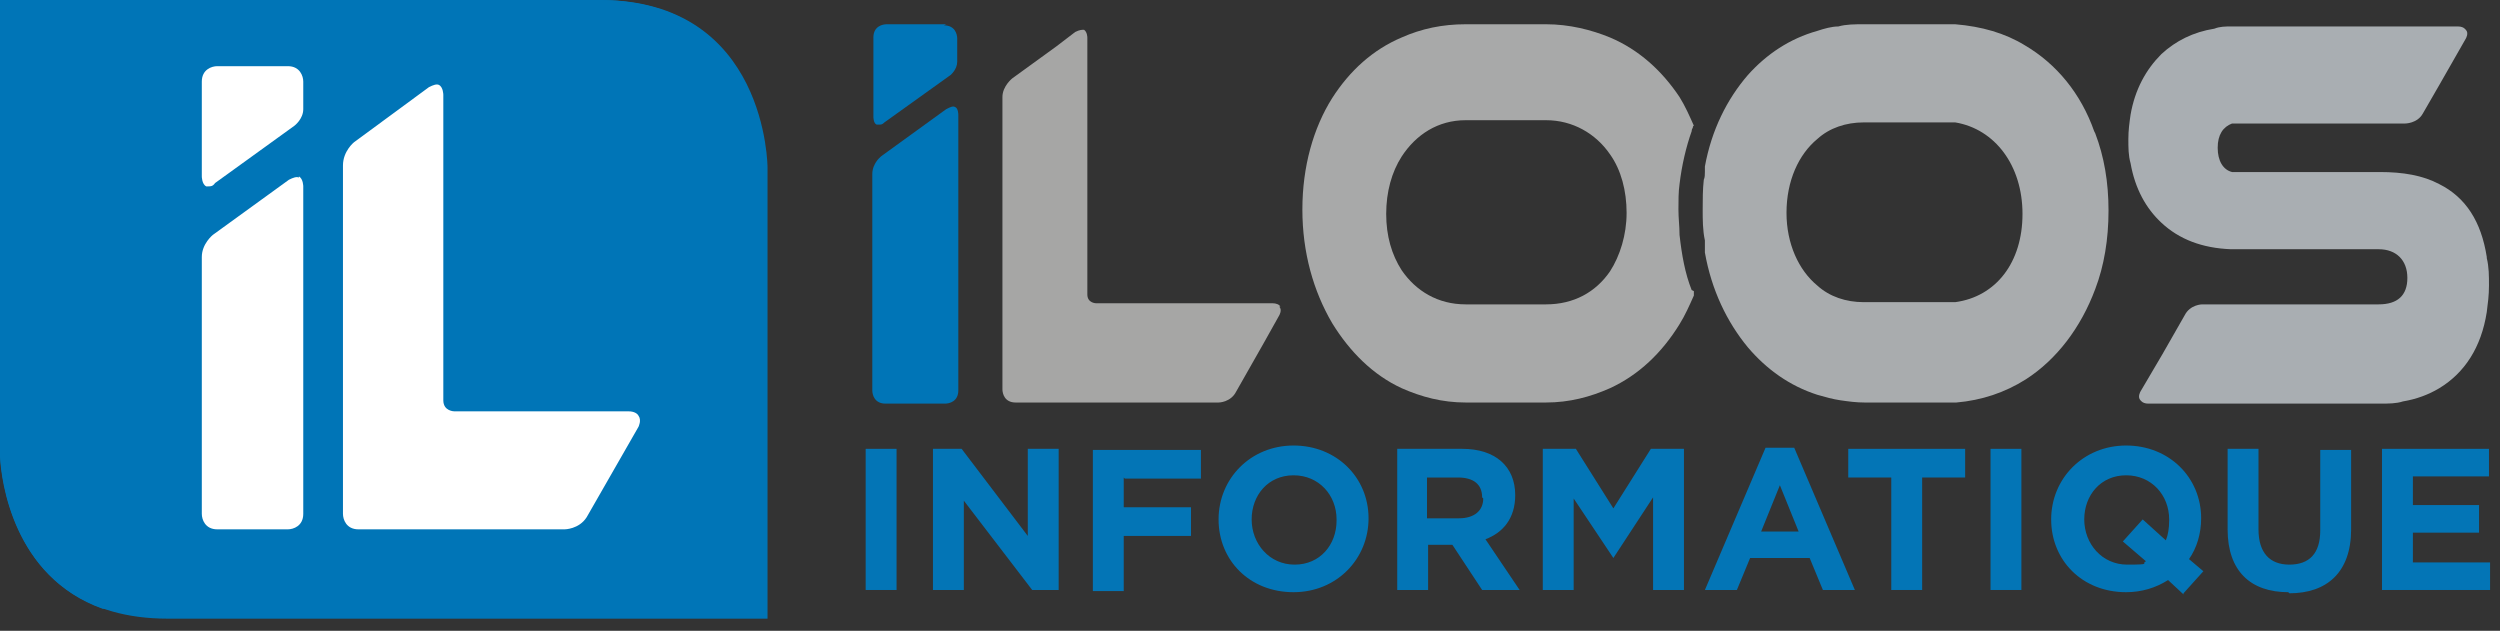
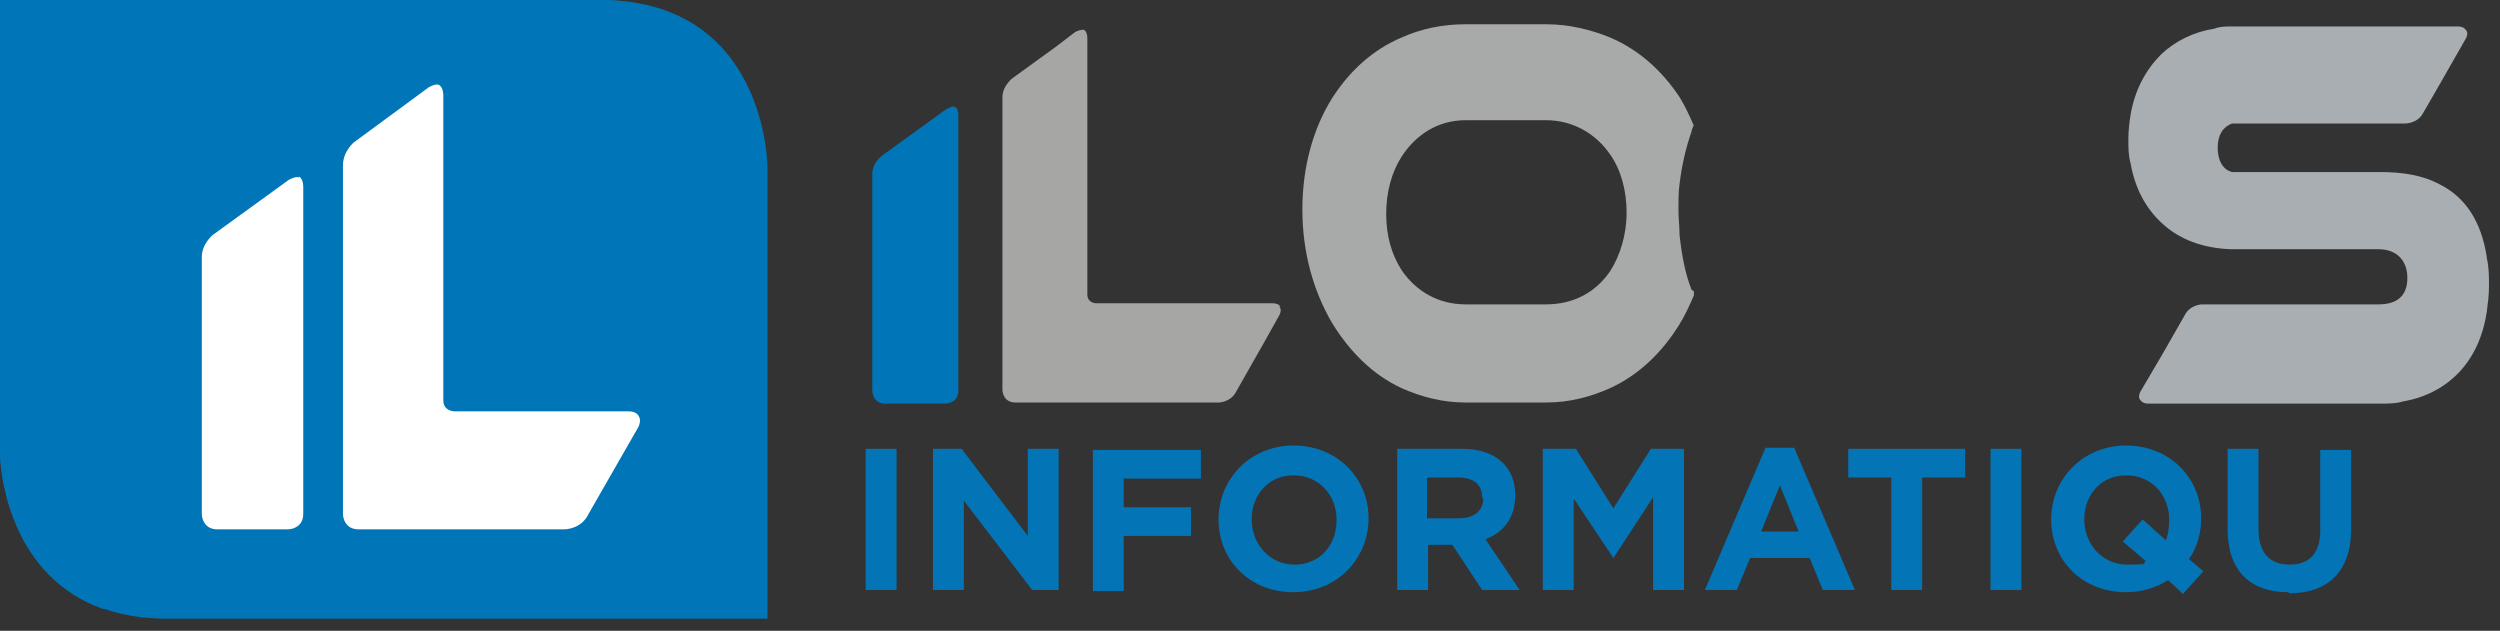
<svg xmlns="http://www.w3.org/2000/svg" version="1.1" viewBox="0 0 226.7 57.2">
  <rect x="0" y="0" width="226.7" height="57.2" fill="#333333" stroke="none" />
  <defs>
    <style>
      .cls-1 {
        fill: #fff;
      }

      .cls-2 {
        fill: none;
      }

      .cls-3 {
        fill: #a9aeb2;
      }

      .cls-4 {
        fill: #0375b6;
      }

      .cls-5 {
        clip-path: url(#clippath-1);
      }

      .cls-6 {
        isolation: isolate;
      }

      .cls-7 {
        fill: #0075b7;
      }

      .cls-8 {
        clip-path: url(#clippath-3);
      }

      .cls-9 {
        fill: #a6a6a5;
      }

      .cls-10 {
        fill: #a8a9a9;
      }

      .cls-11 {
        fill: #aaadb0;
      }

      .cls-12 {
        clip-path: url(#clippath-2);
      }

      .cls-13 {
        fill: #a9acae;
      }

      .cls-14 {
        clip-path: url(#clippath);
      }
    </style>
    <clipPath id="clippath">
      <rect class="cls-2" width="226.7" height="57.2" />
    </clipPath>
    <clipPath id="clippath-1">
      <rect class="cls-2" width="69.6" height="56.1" />
    </clipPath>
    <clipPath id="clippath-2">
      <path class="cls-2" d="M0,0v41.4c.1,2.2,1.2,10.9,9.3,13.8h58.9V8.9c-1.7-4.2-5.4-8.8-13.7-8.9H0Z" />
    </clipPath>
    <clipPath id="clippath-3">
      <rect class="cls-2" width="226.7" height="57.2" />
    </clipPath>
  </defs>
  <g>
    <g id="Calque_1">
      <g class="cls-14">
        <g>
          <g class="cls-6">
            <g class="cls-6">
              <path class="cls-4" d="M78.5,53.5v-12.8h2.8v12.8h-2.8Z" />
              <path class="cls-4" d="M93.6,53.5l-6.2-8.1v8.1h-2.8v-12.8h2.6l6,7.9v-7.9h2.8v12.8h-2.4Z" />
              <path class="cls-4" d="M101.9,43.3v2.7h6.1v2.6h-6.1v5h-2.8v-12.8h9.8v2.6h-6.9Z" />
              <path class="cls-4" d="M117.3,53.7c-4,0-6.8-2.9-6.8-6.6h0c0-3.7,2.9-6.7,6.8-6.7s6.8,2.9,6.8,6.6h0c0,3.7-2.9,6.7-6.8,6.7ZM121.2,47.1c0-2.2-1.6-4-3.9-4s-3.8,1.8-3.8,4h0c0,2.2,1.6,4.1,3.9,4.1s3.8-1.8,3.8-4h0Z" />
              <path class="cls-4" d="M134.4,53.5l-2.7-4.1h-2.2v4.1h-2.8v-12.8h5.9c3,0,4.8,1.6,4.8,4.2h0c0,2.1-1.1,3.4-2.7,4l3.1,4.6h-3.3ZM134.4,45.1c0-1.2-.8-1.8-2.2-1.8h-2.8v3.7h2.9c1.4,0,2.2-.7,2.2-1.8h0Z" />
              <path class="cls-4" d="M149.9,53.5v-8.4l-3.6,5.5h0l-3.6-5.4v8.3h-2.8v-12.8h3l3.4,5.4,3.4-5.4h3v12.8h-2.8Z" />
            </g>
            <g class="cls-6">
              <path class="cls-4" d="M165.3,53.5l-1.2-2.9h-5.4l-1.2,2.9h-2.9l5.5-12.9h2.6l5.5,12.9h-2.9ZM161.4,44l-1.7,4.2h3.4l-1.7-4.2Z" />
            </g>
            <g class="cls-6">
              <path class="cls-4" d="M174.3,43.3v10.2h-2.8v-10.2h-3.9v-2.6h10.6v2.6h-3.9Z" />
              <path class="cls-4" d="M180.5,53.5v-12.8h2.8v12.8h-2.8Z" />
              <path class="cls-4" d="M198,53.9l-1.4-1.3c-1.1.7-2.4,1.1-3.8,1.1-4,0-6.8-2.9-6.8-6.6h0c0-3.7,2.9-6.7,6.8-6.7s6.8,2.9,6.8,6.6h0c0,1.4-.4,2.7-1.1,3.7l1.3,1.1-1.8,2ZM196.7,47.1c0-2.2-1.6-4-3.9-4s-3.8,1.8-3.8,4h0c0,2.2,1.6,4.1,3.9,4.1s1.2-.1,1.7-.3l-2.1-1.8,1.8-2,2.1,1.9c.2-.5.3-1.1.3-1.8h0Z" />
              <path class="cls-4" d="M207.5,53.7c-3.4,0-5.5-1.9-5.5-5.7v-7.3h2.8v7.3c0,2.1,1,3.2,2.8,3.2s2.8-1,2.8-3.1v-7.3h2.8v7.2c0,3.9-2.2,5.8-5.6,5.8Z" />
-               <path class="cls-4" d="M216,53.5v-12.8h9.7v2.5h-6.9v2.6h6v2.5h-6v2.7h7v2.5h-9.8Z" />
            </g>
          </g>
          <path class="cls-7" d="M86.6,9.7c-.2-.1-.4,0-.8.2l-5.8,4.2s-.9.6-.9,1.7v19.6c0,.4.2,1.2,1.2,1.2h5.4c.4,0,1.2-.2,1.2-1.2V10.4c0,0,0-.6-.3-.7" />
-           <path class="cls-7" d="M85.8,2.2h-5.4c-.4,0-1.2.2-1.2,1.2v7.2c0,0,0,.6.3.7,0,0,.1,0,.2,0,.2,0,.3,0,.5-.2l6-4.3s.6-.5.6-1.2v-2.1c0-.4-.2-1.2-1.2-1.2" />
          <path class="cls-9" d="M116.1,27.8c-.1-.2-.4-.3-.7-.3h-16c0,0-.8,0-.8-.8V3.4c0,0,0-.5-.3-.7-.2,0-.4,0-.8.2l-1.7,1.3-4,2.9s-.9.7-.9,1.7v26.5c0,.4.2,1.2,1.2,1.2h18.4s1.1,0,1.6-1l2.5-4.4,1.4-2.5s.3-.5,0-.8" />
          <path class="cls-10" d="M146,24.6c-1.3,1.9-3.3,3-5.8,3h-7.3c-2.5,0-4.5-1.2-5.8-3.1-.9-1.4-1.4-3.1-1.4-5.1s.5-3.8,1.4-5.2c1.3-2,3.3-3.3,5.8-3.3h7.3c2.4,0,4.5,1.2,5.8,3.1,1,1.4,1.5,3.3,1.5,5.3s-.6,3.9-1.5,5.3M153.4,26.3c-.6-1.5-.9-3.2-1.1-5,0-.8-.1-1.5-.1-2.3s0-1.6.1-2.3c.2-1.7.6-3.4,1.1-4.8,0,0,0-.2.1-.3,0,0,0-.2.1-.2-.4-.9-.8-1.8-1.3-2.6-1.6-2.4-3.7-4.3-6.3-5.4-1.7-.7-3.7-1.2-5.8-1.2h-7.3c-2.1,0-4,.4-5.8,1.2-2.6,1.1-4.7,3-6.3,5.5-1.7,2.7-2.7,6.2-2.7,10.1s1,7.4,2.7,10.3c1.6,2.6,3.7,4.7,6.3,5.9,1.8.8,3.7,1.3,5.8,1.3h7.3c2.1,0,4-.5,5.8-1.3,2.6-1.2,4.7-3.2,6.3-5.8.5-.8.9-1.7,1.3-2.6,0,0,0-.1,0-.2,0,0,0-.1,0-.2" />
          <path class="cls-11" d="M177.3,11.2h0c0,0-1,0-1,0,.4,0,.7,0,1,0" />
          <path class="cls-11" d="M176.3,27.5h1c-.3,0-.7,0-1,0" />
-           <path class="cls-13" d="M177.3,27.4h0c0,0-8.3,0-8.3,0-1.6,0-3.1-.5-4.2-1.5-1.7-1.4-2.8-3.8-2.8-6.6h0c0-2.9,1.1-5.3,2.8-6.7,1.1-1,2.6-1.5,4.2-1.5h8.3c3.6.6,6.1,3.9,6.1,8.3s-2.4,7.5-6.1,8M189.9,11.9c-1.2-3.4-3.4-6.1-6.3-7.8-1.8-1.1-3.9-1.7-6.3-1.9-.3,0-.7,0-1,0h-7.3c-.8,0-1.6,0-2.3.2-.6,0-1.3.2-1.9.4-2.5.7-4.6,2.1-6.3,4-1.9,2.2-3.3,5-3.9,8.3,0,.2,0,.4,0,.5,0,.2,0,.5-.1.7-.1.9-.1,1.8-.1,2.7s0,1.9.2,2.8c0,.2,0,.4,0,.6,0,.2,0,.4,0,.5.6,3.4,2,6.3,3.9,8.6,1.7,2,3.8,3.5,6.3,4.3.7.2,1.4.4,2.1.5.7.1,1.4.2,2.2.2h7.3c.4,0,.7,0,1,0,2.3-.2,4.4-.9,6.3-2.1,2.8-1.8,5-4.7,6.3-8.2.8-2.1,1.2-4.5,1.2-7.1s-.4-4.9-1.2-7" />
          <path class="cls-3" d="M225.5,23.3c-.5-3.2-1.9-5.4-4.3-6.6-1.5-.8-3.3-1.1-5.4-1.1h-12.8c-.2,0-.4,0-.6,0-.8-.2-1.3-1-1.3-2.2s.5-1.9,1.3-2.2c.2,0,.4,0,.6,0h15.1s1.1,0,1.6-.9l1.5-2.6,2.4-4.2s.3-.5,0-.8c0,0,0,0-.1-.1-.1-.1-.3-.2-.6-.2h-20c-.2,0-.4,0-.6,0-.5,0-1,0-1.5.2-1.9.3-3.5,1.1-4.8,2.3-1.4,1.4-2.4,3.2-2.8,5.5-.1.7-.2,1.4-.2,2.2s0,1.5.2,2.2c.4,2.3,1.4,4.1,2.8,5.4,1.6,1.5,3.7,2.3,6.3,2.4.2,0,.3,0,.5,0h12.9c1.6,0,2.6,1,2.6,2.6s-.9,2.4-2.6,2.4h-16s-1.1,0-1.6,1l-2,3.5-2,3.4s-.3.5,0,.8c0,0,0,0,.1.1.1.1.3.2.6.2h21c.8,0,1.5,0,2.1-.2,1.2-.2,2.3-.6,3.3-1.2,2.3-1.4,3.8-3.7,4.3-6.9.1-.8.2-1.5.2-2.4s0-1.7-.2-2.5" />
        </g>
      </g>
      <g class="cls-5">
        <path class="cls-7" d="M0,0v40.9s0,15.2,15.2,15.2h54.4V15.2s0-15.2-15.2-15.2H0Z" />
      </g>
      <g class="cls-12">
        <rect class="cls-7" x="0" width="68.3" height="55.2" />
      </g>
      <g class="cls-8">
        <g>
          <path class="cls-1" d="M27.1,16.1c-.2-.1-.5,0-.9.2l-6.9,5s-1,.8-1,2v23.3c0,.5.3,1.4,1.4,1.4h6.4c.5,0,1.4-.3,1.4-1.4v-29.7c0,0,0-.7-.4-.9" />
          <path class="cls-1" d="M57.1,37.3h-15.9c0,0-1,0-1-1V8.6c0,0,0-.7-.4-.9-.2-.1-.5,0-.9.2l-6.8,5s-1,.8-1,2.1v31.6c0,.5.3,1.4,1.4,1.4h18.7s1.3,0,2-1.1l4.7-8.2c0,0,.3-.6,0-1-.1-.2-.4-.4-.9-.4" />
-           <path class="cls-1" d="M26.1,6h-6.4c-.5,0-1.4.3-1.4,1.4v8.6c0,0,0,.7.4.9,0,0,.2,0,.2,0,.2,0,.4,0,.6-.3l7.2-5.2s.8-.6.8-1.5v-2.5c0-.5-.3-1.4-1.4-1.4" />
        </g>
      </g>
    </g>
  </g>
</svg>